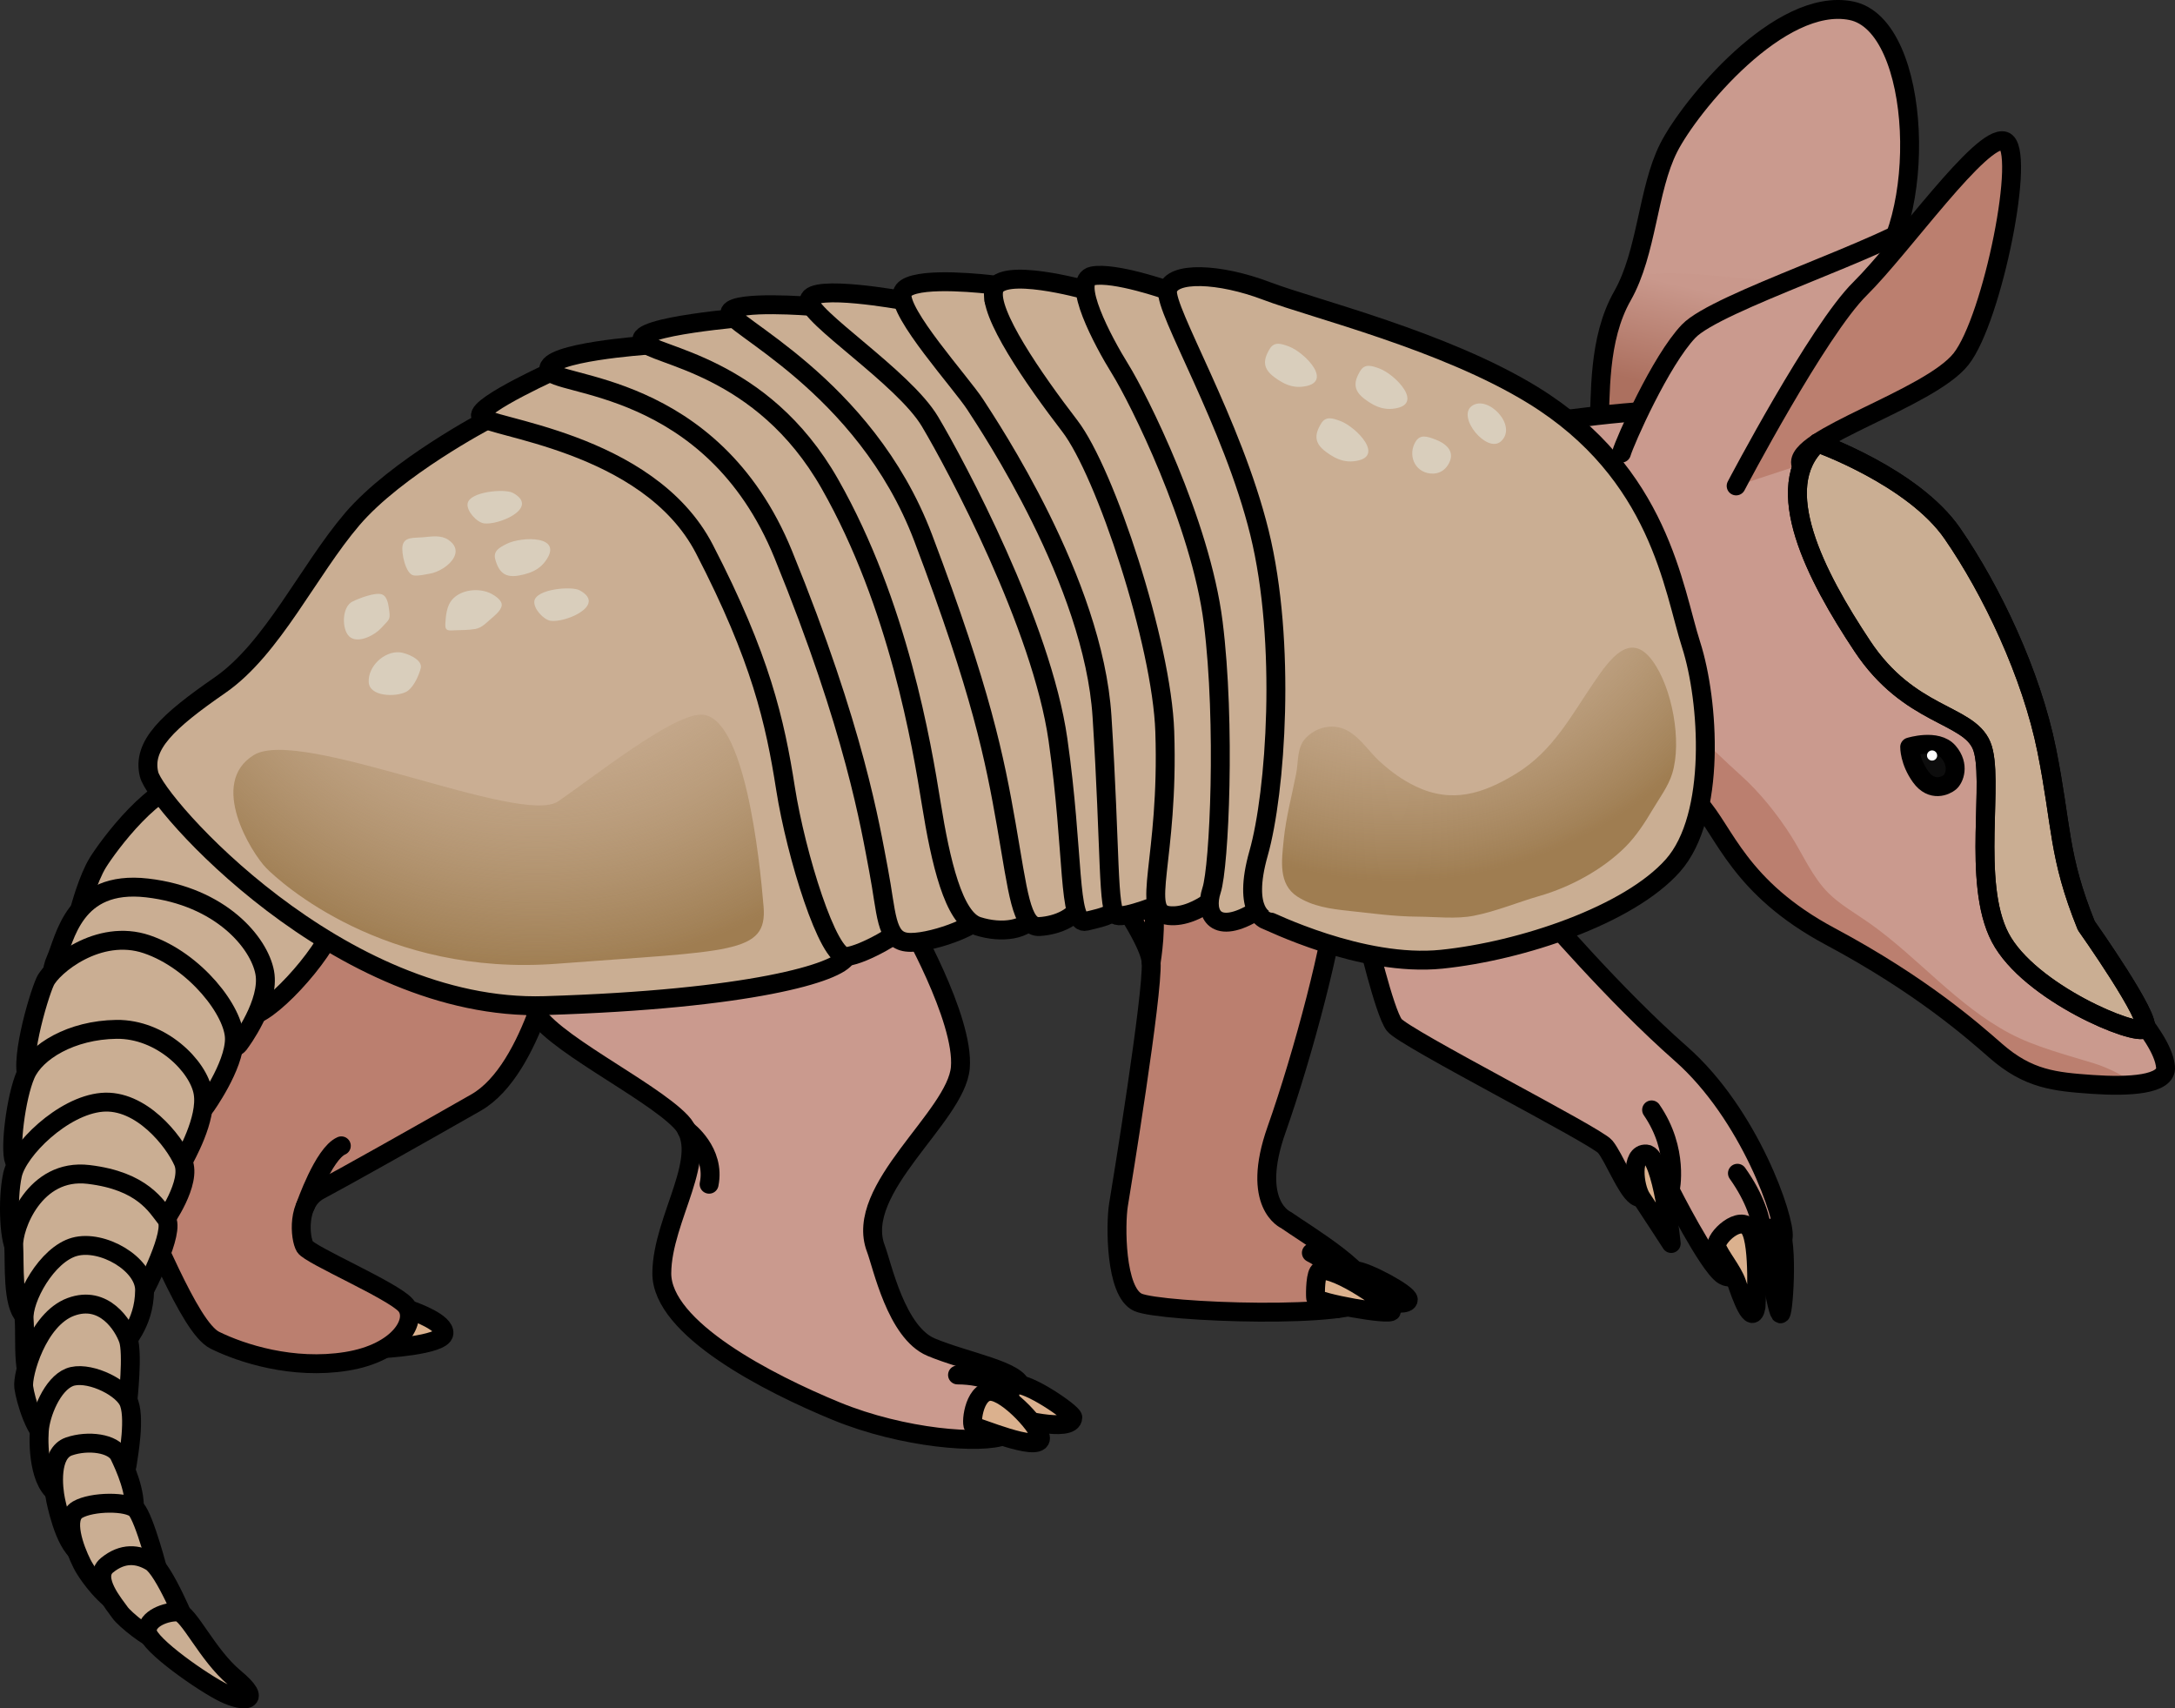
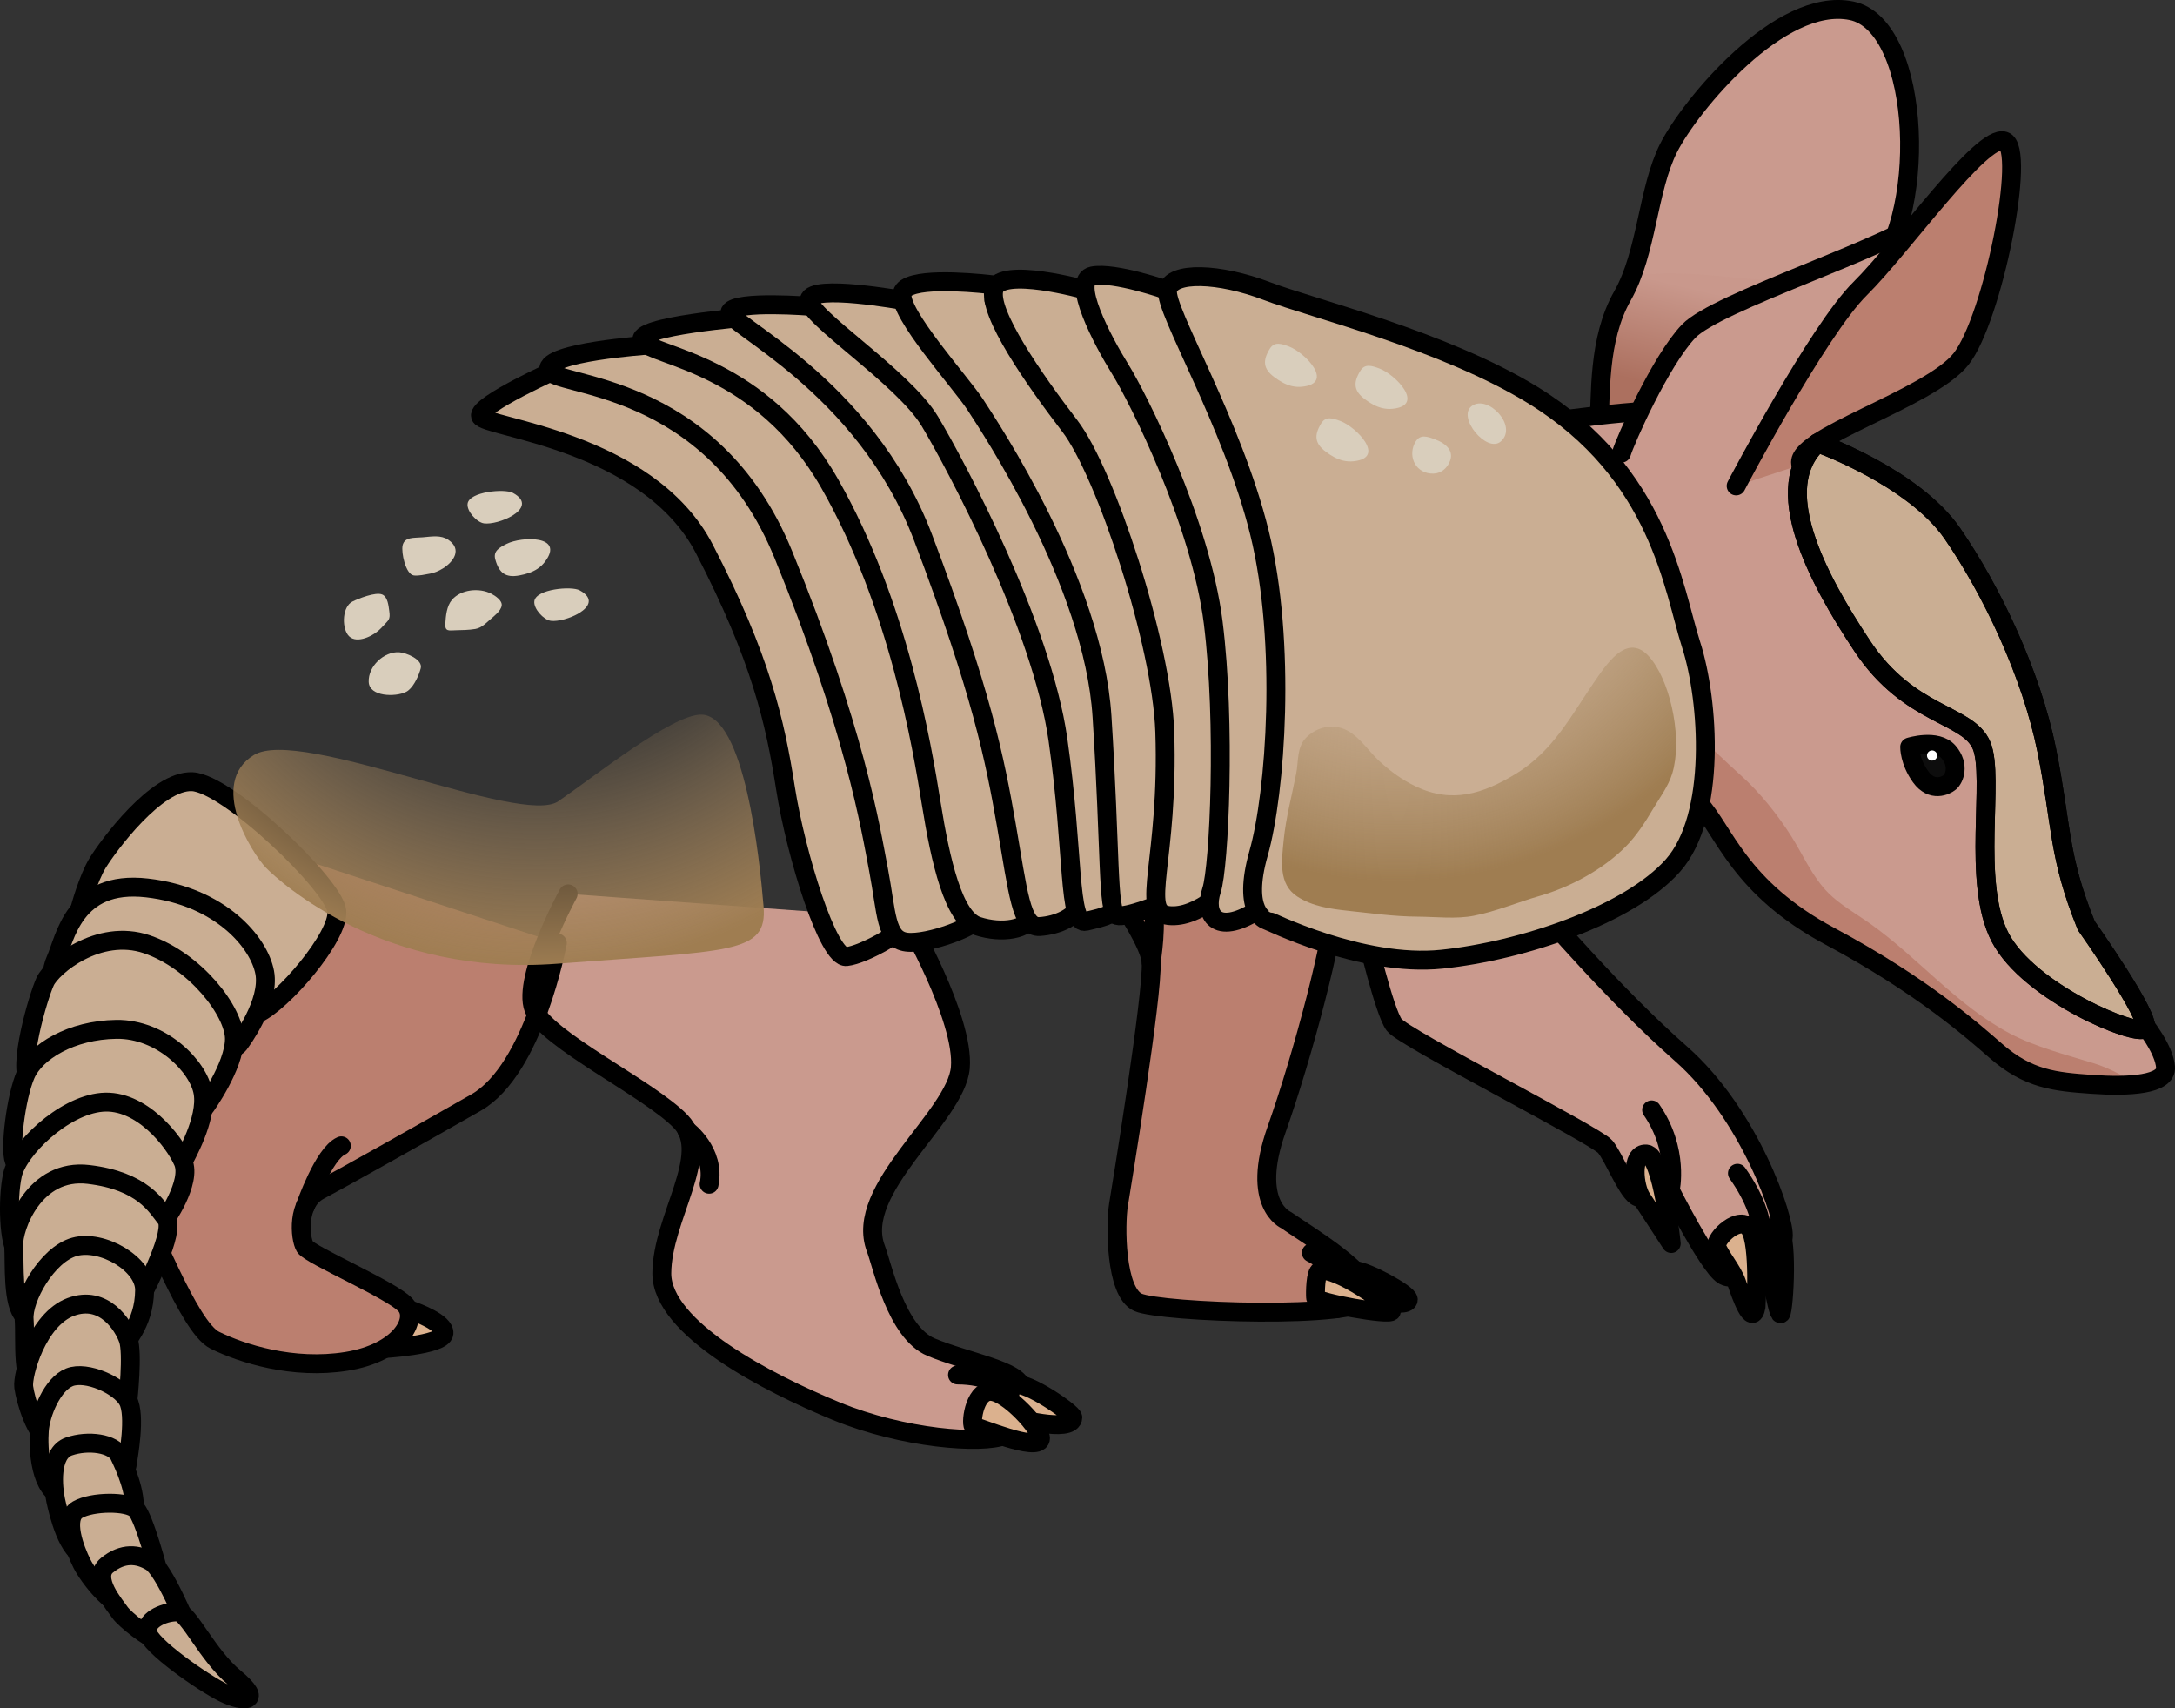
<svg xmlns="http://www.w3.org/2000/svg" version="1.1" id="Layer_1" x="0px" y="0px" width="115.079px" height="90.381px" viewBox="0 0 115.079 90.381" enable-background="new 0 0 115.079 90.381" xml:space="preserve">
  <rect x="0" y="0" width="115.079" height="90.381" fill="#333333" stroke="none" />
  <g>
    <path fill="#DBB18E" stroke="#000000" stroke-linecap="round" stroke-linejoin="round" stroke-miterlimit="10" d="M21.601,69.271   c0,0,0.024,0.008,0.068,0.023c0.347,0.119,1.873,0.676,1.821,1.244c-0.06,0.641-3.282,0.822-3.39,0.82   c-0.11,0,0.117-1.438,0.117-1.438L21.601,69.271z" />
    <path fill="#BB7F6F" d="M29.489,49.889c0,0-1.233,6.688-4.299,8.439c-3.065,1.75-7.069,4-8.291,4.646   c-1.221,0.646-1.03,2.549-0.763,2.986c0.269,0.438,4.65,2.316,5.322,3.086c0.674,0.768-0.285,2.52-3.129,2.975   c-2.843,0.455-5.541-0.418-6.957-1.115c-1.415-0.693-3.386-6.207-4.536-7.996c-1.15-1.785,4.671-7.723,5.578-9.801   c0.909-2.08,2.433-7.885,2.027-8.159" />
    <path fill="#CA9A8E" d="M47.976,48.594c0,0,3.057,5.283,2.835,7.891c-0.223,2.607-5.679,6.418-4.466,9.578   c0.33,0.861,1.071,4.432,2.921,5.207c1.849,0.775,4.706,1.244,4.772,2.139c0.27,1.238,0.265,2.063-0.904,2.537   c-1.171,0.473-5.337,0.17-8.899-1.295c-3.561-1.465-9.237-4.363-9.219-7.297c0.018-2.932,2.649-6.281,1.013-8.008   c-1.64-1.729-7.185-4.365-7.792-5.986c-0.609-1.621,1.823-6.07,1.823-6.07" />
    <path fill="none" stroke="#000000" stroke-linecap="round" stroke-linejoin="round" stroke-miterlimit="10" d="M47.976,48.594   c0,0,3.057,5.283,2.835,7.891c-0.223,2.607-5.679,6.418-4.466,9.578c0.33,0.861,1.071,4.432,2.921,5.207   c1.849,0.775,4.706,1.244,4.772,2.139c0.27,1.238,0.265,2.063-0.904,2.537c-1.171,0.473-5.337,0.17-8.899-1.295   c-3.561-1.465-9.237-4.363-9.219-7.297c0.018-2.932,2.649-6.281,1.013-8.008c-1.64-1.729-7.185-4.365-7.792-5.986   c-0.609-1.621,1.823-6.07,1.823-6.07" />
    <path fill="none" stroke="#000000" stroke-linecap="round" stroke-linejoin="round" stroke-miterlimit="10" d="M36.336,59.787   c0,0,1.537,1.133,1.183,2.863" />
    <path fill="none" stroke="#000000" stroke-linecap="round" stroke-linejoin="round" stroke-miterlimit="10" d="M54.144,74.883   c0,0-0.396-2.123-3.482-2.143" />
    <path fill="#DBB18E" stroke="#000000" stroke-linecap="round" stroke-linejoin="round" stroke-miterlimit="10" d="M56.762,74.988   c0.002-0.24-2.433-1.908-3.017-1.721c-0.585,0.189-0.232,1.701-0.232,1.701S56.756,75.859,56.762,74.988z" />
    <path fill="#DBB18E" stroke="#000000" stroke-linecap="round" stroke-linejoin="round" stroke-miterlimit="10" d="M55.048,76.137   c0.113-0.477-1.744-2.533-2.645-2.529c-0.899,0.004-1.07,1.861-0.871,1.863C51.73,75.471,54.885,76.822,55.048,76.137z" />
    <path fill="none" stroke="#000000" stroke-linecap="round" stroke-linejoin="round" stroke-miterlimit="10" d="M29.489,49.889   c0,0-1.233,6.688-4.299,8.439c-3.065,1.75-7.069,4-8.291,4.646c-1.221,0.646-1.03,2.549-0.763,2.986   c0.269,0.438,4.65,2.316,5.322,3.086c0.674,0.768-0.285,2.52-3.129,2.975c-2.843,0.455-5.541-0.418-6.957-1.115   c-1.415-0.693-3.386-6.207-4.536-7.996c-1.15-1.785,4.671-7.723,5.578-9.801c0.909-2.08,2.433-7.885,2.027-8.159" />
    <g>
      <path fill="#CAAE93" stroke="#000000" stroke-linecap="round" stroke-linejoin="round" stroke-miterlimit="10" d="M4.226,48.086    c0,0,0.426-1.604,0.957-2.459c0.531-0.858,3.09-4.363,4.99-4.273c1.898,0.091,7.499,5.487,7.647,6.836    c0.147,1.35-2.896,4.871-4.229,5.447c-1.334,0.574-2.506-2.969-2.86-3.244c-0.357-0.275-3.181-1.838-3.601-1.967    C6.709,48.295,4.226,48.086,4.226,48.086z" />
      <path fill="#CAAE93" stroke="#000000" stroke-linecap="round" stroke-linejoin="round" stroke-miterlimit="10" d="M12.706,55.154    c0,0,1.594-2.119,1.301-3.701c-0.294-1.582-2.323-4.027-6.223-4.477s-4.345,2.707-4.838,3.799    c-0.494,1.092-0.016,2.494,0.895,2.863C4.748,54.01,11.852,56.613,12.706,55.154z" />
      <path fill="#CAAE93" stroke="#000000" stroke-linecap="round" stroke-linejoin="round" stroke-miterlimit="10" d="M10.863,58.545    c0,0,1.531-2.117,1.541-3.576c0.009-1.457-2.079-4.148-4.639-5.014c-2.559-0.867-5.003,1.174-5.374,1.967    c-0.369,0.795-1.489,4.617-0.823,5.291C2.232,57.885,10.243,59.521,10.863,58.545z" />
      <path fill="#CAAE93" stroke="#000000" stroke-linecap="round" stroke-linejoin="round" stroke-miterlimit="10" d="M9.688,61.459    c0.099-0.232,1.291-2.244,1.056-3.643c-0.233-1.4-2.205-3.391-4.587-3.359c-2.383,0.033-4.273,1.176-4.799,2.389    s-0.847,3.947-0.606,4.557C0.991,62.012,9.121,62.787,9.688,61.459z" />
      <path fill="#CAAE93" stroke="#000000" stroke-linecap="round" stroke-linejoin="round" stroke-miterlimit="10" d="M8.696,64.613    c0,0,1.473-2.057,0.992-3.154c-0.479-1.098-2.228-3.324-4.297-3.143c-2.068,0.182-4.441,2.521-4.73,3.836    c-0.287,1.314-0.182,3.746,0.243,4.055C1.327,66.512,8.072,66.563,8.696,64.613z" />
      <path fill="#CAAE93" stroke="#000000" stroke-linecap="round" stroke-linejoin="round" stroke-miterlimit="10" d="M7.65,68.254    c0,0,1.656-3.129,1.143-3.781c-0.518-0.652-1.236-1.996-4.106-2.34s-4.012,2.807-3.96,3.773C0.778,66.875,0.644,69,1.278,69.613    C1.912,70.225,7.143,69.309,7.65,68.254z" />
      <path fill="#CAAE93" stroke="#000000" stroke-linecap="round" stroke-linejoin="round" stroke-miterlimit="10" d="M6.525,71.41    c0.003-0.428,1.113-1.271,1.125-3.156c0.009-1.387-2.243-2.695-3.706-2.291c-1.461,0.402-2.751,2.752-2.667,3.84    c0.083,1.086-0.175,3.518,0.738,3.584C2.925,73.453,6.525,71.41,6.525,71.41z" />
      <path fill="#CAAE93" stroke="#000000" stroke-linecap="round" stroke-linejoin="round" stroke-miterlimit="10" d="M6.768,74.086    c0,0,0.273-2.49,0.02-3.221c-0.254-0.734-1.277-2.381-3.044-1.723c-1.765,0.658-2.575,3.574-2.488,4.242    C1.342,74.051,1.918,76,2.596,76.127C3.273,76.252,6.227,75.48,6.768,74.086z" />
      <path fill="#CAAE93" stroke="#000000" stroke-linecap="round" stroke-linejoin="round" stroke-miterlimit="10" d="M6.747,77.369    c0.028-0.242,0.456-2.49,0.021-3.283c-0.437-0.793-2.192-1.584-3.096-1.221c-0.904,0.365-1.527,1.91-1.592,2.822    c-0.068,0.912,0.021,3.234,1.296,3.484C4.652,79.424,6.569,78.908,6.747,77.369z" />
      <path fill="#CAAE93" stroke="#000000" stroke-linecap="round" stroke-linejoin="round" stroke-miterlimit="10" d="M7.098,80.004    c0.115-1.057-0.476-2.367-0.784-3.006c-0.308-0.639-1.645-0.83-2.672-0.473c-1.028,0.359-0.835,2.189-0.696,2.842    c0.139,0.654,0.651,2.84,1.591,2.936C5.479,82.4,6.956,81.318,7.098,80.004z" />
      <path fill="#CAAE93" stroke="#000000" stroke-linecap="round" stroke-linejoin="round" stroke-miterlimit="10" d="M8.427,83.434    c0.013-0.146-0.8-3.148-1.229-3.586c-0.431-0.438-2.32-0.426-3.09,0.018C3.336,80.305,3.95,81.957,4.34,82.73    c0.392,0.77,1.598,2.232,2.186,2.182C7.114,84.865,8.353,84.338,8.427,83.434z" />
      <path fill="#CAAE93" stroke="#000000" stroke-linecap="round" stroke-linejoin="round" stroke-miterlimit="10" d="M9.893,86.008    c0,0-1.205-2.973-1.904-3.389c-0.697-0.416-1.498-0.49-2.328,0.189c-0.83,0.682,0.443,2.139,0.686,2.498    c0.241,0.357,1.639,1.473,1.981,1.445C8.67,86.723,9.797,86.631,9.893,86.008z" />
      <path fill="#CAAE93" stroke="#000000" stroke-linecap="round" stroke-linejoin="round" stroke-miterlimit="10" d="M12.416,88.768    c-1.453-1.205-2.433-3.451-3.007-3.488c-0.573-0.039-1.679,0.34-1.612,1.043c0.064,0.703,2.97,2.719,4.05,3.244    C12.924,90.094,13.953,90.041,12.416,88.768z" />
    </g>
    <path fill="none" stroke="#000000" stroke-linecap="round" stroke-linejoin="round" stroke-miterlimit="10" d="M16.157,63.807   c0,0,0.957-2.775,1.903-3.188" />
    <path fill="#CA9A8E" d="M84.597,22.855c0.104-1.94-0.063-4.898,1.247-7.202c1.308-2.303,1.328-5.632,2.45-7.843   c1.124-2.212,5.875-8.004,9.659-7.242c3.787,0.764,4.094,11.351,0.885,14.266c-3.209,2.914-8.891,9.718-9.085,10.919" />
    <linearGradient id="SVGID_1_" gradientUnits="userSpaceOnUse" x1="91.869" y1="23.17" x2="93.504" y2="16.026" gradientTransform="matrix(1 0.006 -0.006 1 -0.644 -2.536)">
      <stop offset="0" style="stop-color:#AC705F" />
      <stop offset="0.742" style="stop-color:#C9988C" />
    </linearGradient>
    <path fill="url(#SVGID_1_)" d="M98.913,14.049c-2.772,0.953-5.155,0.857-7.966,0.556c-1.499-0.16-3.097-0.186-4.604-0.042   c-0.146,0.38-0.306,0.75-0.499,1.091c-1.311,2.303-1.144,5.261-1.247,7.202l4.625,2.6c0.279-0.117,0.557-0.24,0.832-0.369   c1.233-2.123,5.962-7.689,8.784-10.251c0.319-0.29,0.601-0.656,0.851-1.079C99.445,13.85,99.184,13.956,98.913,14.049z" />
    <path fill="none" stroke="#000000" stroke-linecap="round" stroke-linejoin="round" stroke-miterlimit="10" d="M84.597,22.855   c0.104-1.94-0.063-4.898,1.247-7.202c1.308-2.303,1.328-5.632,2.45-7.843c1.124-2.212,5.875-8.004,9.659-7.242   c3.787,0.764,4.094,11.351,0.885,14.266c-3.209,2.914-8.891,9.718-9.085,10.919" />
    <path fill="#CA9A8E" d="M95.933,23.679c0,0-5.694-1.872-7.837-1.942c-2.141-0.07-8.4,0.894-8.4,0.894l6.038,10.634l-0.055,8.79   c0,0,2.855-1.01,4.21,0.447c1.356,1.457,2.112,4.458,6.952,7.042c4.839,2.586,7.568,5.012,8.756,6.049   c1.724,1.51,3.127,1.635,5.088,1.775c1.956,0.139,3.973,0.023,3.893-0.914c-0.077-0.939-1.007-2.131-1.641-2.945   c-0.635-0.813-4.396-5.777-4.521-6.076c-0.125-0.299-1.194-6.155-1.283-5.786c-0.088,0.367-1.081-4.069-1.081-4.069   s-3.164-5.046-3.291-5.132c-0.128-0.086-3.549-4.793-3.931-4.838C98.445,27.562,95.933,23.679,95.933,23.679z" />
    <path fill="#BB7F6F" d="M106.344,54.676c-2.823-1.496-4.839-4-7.418-5.828c-0.719-0.51-1.573-0.988-2.189-1.607   c-0.836-0.836-1.326-1.993-1.951-2.986c-0.729-1.153-1.682-2.348-2.703-3.257c-0.837-0.746-1.626-1.547-2.461-2.289   c-0.311-0.276-1.44-1.229-1.69-1.149l0.769,0.417c-1.074,1.127-1.764,2.391-1.871,3.809c0.949-0.143,2.264-0.141,3.061,0.717   c1.356,1.457,2.112,4.458,6.952,7.042c4.839,2.586,7.568,5.012,8.756,6.049c1.724,1.51,3.127,1.635,5.088,1.775   c0.799,0.057,1.605,0.07,2.278,0.002c-0.689-0.559-1.64-0.951-2.19-1.121C109.328,55.805,107.675,55.381,106.344,54.676z" />
    <path fill="#0D0D0D" d="M101.041,39.519c0,0,1.44-0.453,2.053,0.26c0.609,0.713,0.295,1.416,0.077,1.602   c-0.218,0.184-0.953,0.539-1.548-0.283C101.027,40.273,101.041,39.519,101.041,39.519z" />
    <path fill="none" stroke="#000000" stroke-linecap="round" stroke-linejoin="round" stroke-miterlimit="10" d="M101.041,39.519   c0,0,1.44-0.453,2.053,0.26c0.609,0.713,0.295,1.416,0.077,1.602c-0.218,0.184-0.953,0.539-1.548-0.283   C101.027,40.273,101.041,39.519,101.041,39.519z" />
    <circle fill="#FFFFFF" cx="102.226" cy="39.969" r="0.269" />
    <path fill="none" stroke="#000000" stroke-linecap="round" stroke-linejoin="round" stroke-miterlimit="10" d="M95.933,23.679   c0,0-5.694-1.872-7.837-1.942c-2.141-0.07-8.4,0.894-8.4,0.894l6.038,10.634l-0.055,8.79c0,0,2.855-1.01,4.21,0.447   c1.356,1.457,2.112,4.458,6.952,7.042c4.839,2.586,7.568,5.012,8.756,6.049c1.724,1.51,3.127,1.635,5.088,1.775   c1.956,0.139,3.973,0.023,3.893-0.914c-0.077-0.939-1.007-2.131-1.641-2.945c-0.635-0.813-4.396-5.777-4.521-6.076   c-0.125-0.299-1.194-6.155-1.283-5.786c-0.088,0.367-1.081-4.069-1.081-4.069s-3.164-5.046-3.291-5.132   c-0.128-0.086-3.549-4.793-3.931-4.838C98.445,27.562,95.933,23.679,95.933,23.679z" />
    <path fill="#CA9A8E" d="M85.792,23.972c0.188-0.645,2.063-4.887,3.552-6.449c1.488-1.562,10.472-4.37,12.795-6.113   c2.322-1.741,0.74,0.005,0.74,0.005s-6.429,7.817-7.363,9.567c-0.936,1.75-0.315,2.203-2.446,3.113" />
    <path fill="none" stroke="#000000" stroke-linecap="round" stroke-linejoin="round" stroke-miterlimit="10" d="M85.792,23.972   c0.188-0.645,2.063-4.887,3.552-6.449c1.488-1.562,10.472-4.37,12.795-6.113c2.322-1.741,0.74,0.005,0.74,0.005   s-6.429,7.817-7.363,9.567c-0.936,1.75-0.315,2.203-2.446,3.113" />
    <path fill="#BB7F6F" d="M91.859,25.707c0,0,4.324-8.232,6.559-10.437c2.23-2.205,6.429-8.187,7.628-7.81   c1.198,0.377-0.612,9.425-2.291,11.539c-1.678,2.117-8.923,4.193-8.469,5.584" />
    <path fill="none" stroke="#000000" stroke-linecap="round" stroke-linejoin="round" stroke-miterlimit="10" d="M91.859,25.707   c0,0,4.324-8.232,6.559-10.437c2.23-2.205,6.429-8.187,7.628-7.81c1.198,0.377-0.612,9.425-2.291,11.539   c-1.678,2.117-8.923,4.193-8.469,5.584" />
-     <path fill="#CAAE93" stroke="#000000" stroke-linecap="round" stroke-linejoin="round" stroke-miterlimit="10" d="M25.765,22.223   c0,0-4.794,2.511-7.124,5.236c-2.331,2.728-4.22,6.862-6.996,8.784c-2.776,1.921-4.135,3.184-3.758,4.723   c0.375,1.541,10.066,12.569,20.937,12.235c10.868-0.334,15.57-1.748,15.962-2.594c0.391-0.85-0.121-5.667-0.363-5.935   c0,0-2.755-9.573-2.882-9.745c-0.127-0.17-3.001-6.34-2.99-6.54c0.013-0.201-2.599-4.229-2.854-4.231   c-0.258-0.001-2.883-1.621-3.396-1.892c-0.515-0.271-3.278-0.757-3.278-0.757L25.765,22.223z" />
    <path fill="none" stroke="#000000" stroke-linecap="round" stroke-linejoin="round" stroke-miterlimit="10" d="M87.107,24.632" />
    <path fill="#CA9A8E" d="M72.258,49.322c0,0,0.983,4.211,1.51,4.902c0.526,0.693,10.688,5.855,11.164,6.441   c0.475,0.588,1.1,2.236,1.63,2.611c0.527,0.375,1.808-0.305,1.808-0.305s1.992,3.939,2.785,4.477   c0.793,0.535,2.024-0.943,2.024-0.943s1.062-0.1,1.173-1.055c0.114-0.955-1.764-6.49-5.408-9.699   c-3.643-3.207-7.176-7.424-7.438-7.641c-0.265-0.213-1.532-1.283-1.743-1.338" />
    <path fill="none" stroke="#000000" stroke-linecap="round" stroke-linejoin="round" stroke-miterlimit="10" d="M72.258,49.322   c0,0,0.983,4.211,1.51,4.902c0.526,0.693,10.688,5.855,11.164,6.441c0.475,0.588,1.1,2.236,1.63,2.611   c0.527,0.375,1.808-0.305,1.808-0.305s1.992,3.939,2.785,4.477c0.793,0.535,2.024-0.943,2.024-0.943s1.062-0.1,1.173-1.055   c0.114-0.955-1.764-6.49-5.408-9.699c-3.643-3.207-7.176-7.424-7.438-7.641c-0.265-0.213-1.532-1.283-1.743-1.338" />
    <path fill="none" stroke="#000000" stroke-linecap="round" stroke-linejoin="round" stroke-miterlimit="10" d="M88.369,62.973   c0,0,0.488-2.121-0.983-4.256" />
    <path fill="#DBB18E" stroke="#000000" stroke-linecap="round" stroke-linejoin="round" stroke-miterlimit="10" d="M88.424,65.787   c0,0-0.469-4.678-1.318-4.736c-0.849-0.057-0.647,1.738-0.254,2.33C87.246,63.973,88.424,65.787,88.424,65.787z" />
    <path fill="none" stroke="#000000" stroke-linecap="round" stroke-linejoin="round" stroke-miterlimit="10" d="M93.179,66.506   c0,0,0.635-1.777-1.252-4.436" />
    <path fill="#DBB18E" stroke="#000000" stroke-linecap="round" stroke-linejoin="round" stroke-miterlimit="10" d="M92.911,69.139   c0,0,0.194-3.277-0.313-4.111c-0.509-0.836-1.896,0.49-1.766,0.928c0.127,0.439,0.843,1.273,1.057,1.91   C92.105,68.5,92.707,70.23,92.911,69.139z" />
    <path fill="#DBB18E" stroke="#000000" stroke-linecap="round" stroke-linejoin="round" stroke-miterlimit="10" d="M94.022,64.861   c-0.153-0.061-0.609,0.783-0.61,0.848c0,0.066,0.633,3.971,0.809,3.793C94.395,69.322,94.642,65.105,94.022,64.861z" />
    <g>
      <path fill="#BB7F6F" d="M55.988,43.068c0,0,4.822,6.137,4.92,7.836c0.095,1.699-1.563,11.832-1.729,12.84    c-0.164,1.008-0.182,4.617,1.034,5.156c1.214,0.539,11.779,0.924,12.211-0.24c0.433-1.166-3.324-3.367-4.382-4.117    c0,0-1.906-0.809-0.5-4.781c1.405-3.975,3.037-10.125,3.213-12.725c0.175-2.601,0.45-4.352,0.293-4.565" />
      <path fill="none" stroke="#000000" stroke-linecap="round" stroke-linejoin="round" stroke-miterlimit="10" d="M55.988,43.068    c0,0,4.822,6.137,4.92,7.836c0.095,1.699-1.563,11.832-1.729,12.84c-0.164,1.008-0.182,4.617,1.034,5.156    c1.214,0.539,11.779,0.924,12.211-0.24c0.433-1.166-3.324-3.367-4.382-4.117c0,0-1.906-0.809-0.5-4.781    c1.405-3.975,3.037-10.125,3.213-12.725c0.175-2.601,0.45-4.352,0.293-4.565" />
      <path fill="none" stroke="#000000" stroke-linecap="round" stroke-linejoin="round" stroke-miterlimit="10" d="M70.706,69.24    c0,0,1.336-1.572-1.322-2.961" />
      <path fill="none" stroke="#000000" stroke-linecap="round" stroke-linejoin="round" stroke-miterlimit="10" d="M60.908,50.904    c0,0,0.371-2.219,0.02-3.121" />
      <path fill="#DBB18E" stroke="#000000" stroke-linecap="round" stroke-linejoin="round" stroke-miterlimit="10" d="M71.695,67.223    c-0.503-0.004-0.413,1.17-0.278,1.215c0.135,0.047,3.092,0.879,3.095,0.313C74.515,68.436,72.261,67.227,71.695,67.223z" />
      <path fill="#DBB18E" stroke="#000000" stroke-linecap="round" stroke-linejoin="round" stroke-miterlimit="10" d="M69.843,67.229    c-0.246,0.074-0.255,1.176-0.235,1.424c0.021,0.25,3.973,0.973,4.02,0.705C73.673,69.086,70.681,66.986,69.843,67.229z" />
    </g>
    <path fill="#CAAE93" stroke="#000000" stroke-linecap="round" stroke-linejoin="round" stroke-miterlimit="10" d="M29.683,19.439   c0,0-4.447,1.978-4.259,2.58c0.188,0.604,8.861,1.26,11.847,7.029c2.984,5.77,3.734,9.116,4.291,12.664   c0.557,3.547,2.258,9.002,3.224,8.895c0.965-0.109,2.893-1.297,3.188-1.633c0.294-0.332-0.141-3.679,0.025-4.079   c0.165-0.4,0.165-0.4,0.165-0.4s-1.876-8.169-2.004-8.572c-0.124-0.401-2.463-6.834-2.525-7.17c-0.062-0.334-2.35-4.494-2.541-4.83   c-0.189-0.335-1.593-2.148-2.169-2.422c-0.577-0.27-2.882-1.688-3.589-2.027c-0.704-0.338-2.184-0.254-2.503-0.216   C32.513,19.296,29.683,19.439,29.683,19.439z" />
    <path fill="#CAAE93" stroke="#000000" stroke-linecap="round" stroke-linejoin="round" stroke-miterlimit="10" d="M34.255,18.264   c0,0-5.402,0.367-5.217,1.306c0.188,0.936,8.61,0.455,12.408,9.771c3.799,9.318,4.604,14.404,5.038,16.682   c0.435,2.275,0.356,3.68,1.483,3.82s3.896-0.869,3.966-1.459c0.067-0.588-0.239-2.864-0.487-4.403   c-0.246-1.541-2.958-10.896-3.364-12.348s-1.669-5.08-2.177-6.015c-0.509-0.934-1.463-2.544-2.294-3.284   c-0.83-0.741-2.167-2.422-3.034-2.828c-0.866-0.406-3.557-1.693-3.557-1.693L34.255,18.264z" />
    <path fill="#CAAE93" stroke="#000000" stroke-linecap="round" stroke-linejoin="round" stroke-miterlimit="10" d="M39.726,16.759   c0,0-6.301,0.497-5.728,1.303c0.572,0.805,6.291,1.165,9.914,7.545c3.625,6.38,4.863,13.811,5.358,16.891   c0.494,3.078,1.183,6.094,2.465,6.5c1.283,0.41,2.635,0.193,2.96-0.596c0.328-0.787,0.39-3.462,0.337-3.864   c-0.052-0.402-3.129-11.627-3.254-12.41s-1.706-4.738-2.405-6.014c-0.7-1.274-1.522-3.218-2.1-3.757   c-0.572-0.538-1.467-1.481-2.106-2.221C44.53,19.399,39.726,16.759,39.726,16.759z" />
    <path fill="#CAAE93" stroke="#000000" stroke-linecap="round" stroke-linejoin="round" stroke-miterlimit="10" d="M42.941,16.208   c0,0-3.981-0.322-4.306,0.278c-0.327,0.599,7.109,3.789,10.208,11.966c3.098,8.179,3.784,11.659,4.405,15.206   c0.619,3.547,0.781,5.422,1.755,5.36c0.974-0.061,2.012-0.521,2.206-1.322c0.195-0.803,0.277-3.543,0.344-4.078   c0.068-0.534-0.548-4.751-0.544-5.419c0.004-0.67-0.943-3.416-1.132-4.287c-0.185-0.869-2.593-6.369-2.722-6.57   c-0.127-0.2-1.495-3.352-1.987-3.823c-0.491-0.472-1.19-1.946-1.573-2.417c-0.382-0.471-1.804-1.816-1.889-2.218   s-1.428-1.748-1.428-1.748L42.941,16.208z" />
    <path fill="#CAAE93" stroke="#000000" stroke-linecap="round" stroke-linejoin="round" stroke-miterlimit="10" d="M47.769,15.894   c0,0-4.818-0.879-4.951-0.031c-0.134,0.849,4.987,4.089,6.387,6.438s5.909,10.804,6.771,16.826   c0.861,6.023,0.517,9.849,1.482,9.613s1.867-0.365,1.938-1.434c0.07-1.07-0.096-5.35,0.036-5.817   c0.133-0.468-0.192-5.484-0.524-6.289c-0.331-0.805-2.286-6.902-2.538-7.505c-0.255-0.604-2.354-4.025-2.989-5.034   c-0.637-1.006-1.753-3.486-2.182-3.891C50.771,18.367,47.769,15.894,47.769,15.894z" />
    <path fill="#CAAE93" stroke="#000000" stroke-linecap="round" stroke-linejoin="round" stroke-miterlimit="10" d="M52.721,15.089   c0,0-0.143-0.019-0.378-0.043c-1.124-0.122-4.391-0.399-4.603,0.459c-0.258,1.039,3.123,4.756,3.865,5.906s6.246,9.356,6.702,16.49   s0.286,10.38,0.784,10.529c0.499,0.15,2.479-0.672,2.479-0.672s0.999-3.689,0.951-4c-0.047-0.313-0.168-4.895-0.365-5.469   c-0.195-0.574-0.222-5.623-0.487-6.353c-0.269-0.731-1.592-5.216-1.938-5.738c-0.348-0.522-1.936-5.581-2.351-5.845   c-0.413-0.264-4.79-4.472-4.79-4.472" />
    <path fill="#CAAE93" stroke="#000000" stroke-linecap="round" stroke-linejoin="round" stroke-miterlimit="10" d="M57.412,15.332   c0,0-4.461-1.25-4.817-0.03c-0.357,1.221,2.121,4.776,4.007,7.233c1.888,2.459,4.868,11.486,5.026,16.168   c0.228,6.82-1.333,9.571,0.216,9.735c1.551,0.166,3.212-1.594,3.212-1.594l0.032-5.153l0.276-3.955c0,0-0.769-13.227-0.968-13.33   c-0.2-0.105-3.021-5.174-3.27-5.383c-0.249-0.208-2.096-3.681-2.096-3.681L57.412,15.332z" />
    <path fill="#CAAE93" stroke="#000000" stroke-linecap="round" stroke-linejoin="round" stroke-miterlimit="10" d="M61.778,15.359   c0,0-2.822-0.992-3.975-0.761c-1.153,0.232,0.527,3.419,1.47,4.935c0.941,1.516,4.252,8.096,4.919,13.408   c0.667,5.314,0.32,12.911-0.089,14.159c-0.407,1.246,0.19,2.449,2.397,1.082c2.208-1.367,2.19-6.417,2.039-6.365   c-0.15,0.052,0.546-7.336,0.5-7.909c-0.046-0.572-0.01-6.35-0.257-6.768c-0.247-0.419-1.174-4.588-1.471-4.955   c-0.299-0.366-1.68-3.551-2.027-3.863C64.938,18.005,61.778,15.359,61.778,15.359z" />
    <path fill="#CAAE93" stroke="#000000" stroke-linecap="round" stroke-linejoin="round" stroke-miterlimit="10" d="M81.113,20.909   c6.732,4.142,7.416,10.26,8.365,13.204c0.946,2.947,1.355,9.063-0.966,11.678c-2.323,2.617-7.985,4.516-12.229,4.955   c-4.242,0.438-9.21-2.07-9.285-2.07c0,0-1.308-0.365-0.404-3.542c0.901-3.176,1.479-11.129,0.045-16.95   c-1.433-5.822-5.043-11.791-4.861-12.825c0.185-1.034,2.771-0.905,5.235,0.033C69.479,16.331,76.399,18.008,81.113,20.909z" />
    <path fill="#CAAE93" stroke="#000000" stroke-linecap="round" stroke-linejoin="round" stroke-miterlimit="10" d="M96.172,23.429   c0,0,5.053,1.795,7.123,4.789c2.071,2.994,4.191,7.445,4.998,11.472c0.809,4.026,0.591,5.572,2.092,9.279c0,0,3.546,5.01,3.1,5.451   c-0.446,0.439-6.12-1.896-7.654-4.82c-1.533-2.924-0.273-8.457-0.986-10.161c-0.712-1.704-3.818-1.506-6.306-5.252   C96.049,30.443,93.65,25.785,96.172,23.429z" />
    <path fill="none" stroke="#000000" stroke-linecap="round" stroke-linejoin="round" stroke-miterlimit="10" d="M96.172,23.429   c0,0,5.053,1.795,7.123,4.789c2.071,2.994,4.191,7.445,4.998,11.472c0.809,4.026,0.591,5.572,2.092,9.279c0,0,3.546,5.01,3.1,5.451   c-0.446,0.439-6.12-1.896-7.654-4.82c-1.533-2.924-0.273-8.457-0.986-10.161c-0.712-1.704-3.818-1.506-6.306-5.252   C96.049,30.443,93.65,25.785,96.172,23.429z" />
    <radialGradient id="SVGID_2_" cx="74.783" cy="27.286" r="27.439" gradientTransform="matrix(1 0.006 -0.006 1 -0.644 -2.536)" gradientUnits="userSpaceOnUse">
      <stop offset="0.356" style="stop-color:#AA8C65;stop-opacity:0" />
      <stop offset="0.545" style="stop-color:#A88961;stop-opacity:0.446" />
      <stop offset="0.75" style="stop-color:#A07F54;stop-opacity:0.929" />
      <stop offset="0.78" style="stop-color:#9F7D51" />
    </radialGradient>
    <path fill="url(#SVGID_2_)" d="M68.58,40.929c-0.229,1.166-0.541,2.318-0.661,3.518c-0.104,1.076-0.295,2.321,0.719,2.983   c0.811,0.525,1.767,0.656,2.703,0.756c1.216,0.131,2.45,0.303,3.679,0.309c0.962,0.006,2.021,0.137,2.965-0.049   c1.177-0.23,2.327-0.717,3.481-1.049c1.614-0.465,3.321-1.385,4.524-2.583c0.571-0.568,1.046-1.296,1.451-1.985   c0.354-0.595,0.833-1.236,1.037-1.91c0.521-1.7-0.003-4.539-1.045-5.961c-1.18-1.611-2.271-0.06-3.028,1.039   c-1.254,1.818-2.208,3.723-4.193,4.934c-1.757,1.075-3.404,1.586-5.319,0.666c-0.72-0.347-1.313-0.786-1.902-1.322   c-0.647-0.592-1.154-1.489-2.025-1.76c-0.656-0.203-1.376,0.023-1.853,0.504C68.604,39.527,68.713,40.253,68.58,40.929z" />
    <radialGradient id="SVGID_3_" cx="29.209" cy="28.035" r="32.909" gradientTransform="matrix(1 0.006 -0.006 1 -0.644 -2.536)" gradientUnits="userSpaceOnUse">
      <stop offset="0.356" style="stop-color:#AA8C65;stop-opacity:0" />
      <stop offset="0.545" style="stop-color:#A88961;stop-opacity:0.446" />
      <stop offset="0.75" style="stop-color:#A07F54;stop-opacity:0.929" />
      <stop offset="0.78" style="stop-color:#9F7D51" />
    </radialGradient>
    <path fill="url(#SVGID_3_)" d="M37.098,37.806c-1.535-0.008-5.615,3.248-7.562,4.586c-1.944,1.336-13.647-3.945-16.098-2.452   c-2.453,1.493-0.104,5.213,0.642,5.976c0.747,0.764,6.244,5.768,15.402,5.068c9.163-0.701,11.128-0.496,10.918-3.031   C40.19,45.416,39.396,37.816,37.098,37.806z" />
    <g>
      <path fill="#D9CEBC" d="M21.603,36.527c-0.042,0.033-0.087,0.063-0.131,0.082c-0.541,0.27-1.935,0.259-1.964-0.536    c-0.03-0.826,0.803-1.609,1.608-1.566c0.373,0.021,1.269,0.384,1.145,0.849C22.167,35.709,21.931,36.267,21.603,36.527z" />
      <path fill="#D9CEBC" d="M27.116,27.276c-0.464,0.284-1.138,0.463-1.509,0.412c-0.377-0.052-0.92-0.642-0.867-1.039    c0.086-0.644,1.965-0.808,2.397-0.573C27.904,26.49,27.646,26.952,27.116,27.276z" />
      <path fill="#D9CEBC" d="M30.648,32.431c-0.465,0.284-1.138,0.463-1.509,0.412c-0.377-0.053-0.92-0.643-0.867-1.039    c0.086-0.644,1.964-0.809,2.397-0.574C31.437,31.645,31.178,32.107,30.648,32.431z" />
      <path fill="#D9CEBC" d="M23.431,30.074c-0.223,0.139-0.466,0.237-0.679,0.273c-0.253,0.043-0.601,0.131-0.858,0.096    c-0.434-0.057-0.672-1.219-0.592-1.586c0.103-0.465,0.594-0.391,1.071-0.432c0.478-0.042,0.956-0.13,1.346,0.133    C24.455,29.054,24.021,29.705,23.431,30.074z" />
      <path fill="#D9CEBC" d="M28.438,30.091c-0.281,0.188-0.61,0.286-0.962,0.352c-0.723,0.133-1.069-0.125-1.27-0.845    c-0.123-0.444,0.21-0.629,0.604-0.827c0.793-0.398,3.085-0.46,2.03,0.939C28.722,29.868,28.586,29.992,28.438,30.091z" />
      <path fill="#D9CEBC" d="M68.341,20.423c-0.328-0.079-0.625-0.252-0.912-0.466c-0.589-0.439-0.635-0.87-0.244-1.505    c0.242-0.393,0.604-0.274,1.017-0.12c0.832,0.311,2.436,1.948,0.693,2.127C68.698,20.48,68.515,20.464,68.341,20.423z" />
      <path fill="#D9CEBC" d="M73.132,21.589c-0.329-0.078-0.626-0.252-0.912-0.465c-0.59-0.439-0.636-0.87-0.245-1.506    c0.243-0.393,0.604-0.273,1.018-0.119c0.832,0.311,2.436,1.948,0.692,2.127C73.488,21.646,73.305,21.63,73.132,21.589z" />
      <path fill="#D9CEBC" d="M71.064,24.367c-0.329-0.079-0.626-0.252-0.912-0.466c-0.589-0.439-0.636-0.87-0.245-1.505    c0.243-0.393,0.604-0.274,1.018-0.12c0.832,0.311,2.436,1.948,0.693,2.127C71.422,24.423,71.238,24.408,71.064,24.367z" />
      <path fill="#D9CEBC" d="M75.999,25.037c-0.103,0.021-0.212,0.025-0.326,0.012c-0.859-0.096-1.189-1.013-0.771-1.689    c0.243-0.393,0.604-0.274,1.018-0.119c0.651,0.242,1.116,0.695,0.688,1.364C76.457,24.837,76.247,24.986,75.999,25.037z" />
      <path fill="#D9CEBC" d="M20.024,33.363c-0.382,0.335-1.255,0.74-1.627,0.213c-0.317-0.449-0.276-1.488,0.252-1.752    c0.311-0.154,1.223-0.519,1.572-0.373c0.297,0.123,0.336,0.601,0.374,0.869c0.067,0.465-0.03,0.472-0.335,0.809    C20.181,33.216,20.104,33.294,20.024,33.363z" />
      <path fill="#D9CEBC" d="M25.611,33.053c-0.134,0.106-0.28,0.19-0.463,0.222c-0.341,0.057-0.685,0.059-1.029,0.068    c-0.352,0.008-0.583,0.085-0.557-0.339c0.024-0.415,0.07-0.942,0.353-1.272c0.478-0.557,1.446-0.65,2.082-0.321    c0.212,0.11,0.581,0.359,0.548,0.62c-0.038,0.299-0.438,0.589-0.652,0.779C25.8,32.893,25.708,32.98,25.611,33.053z" />
    </g>
    <path fill="#D9CEBC" d="M79.41,23.353c0.917-0.813-0.686-2.495-1.537-1.875C77.069,22.064,78.675,24.004,79.41,23.353z" />
  </g>
</svg>